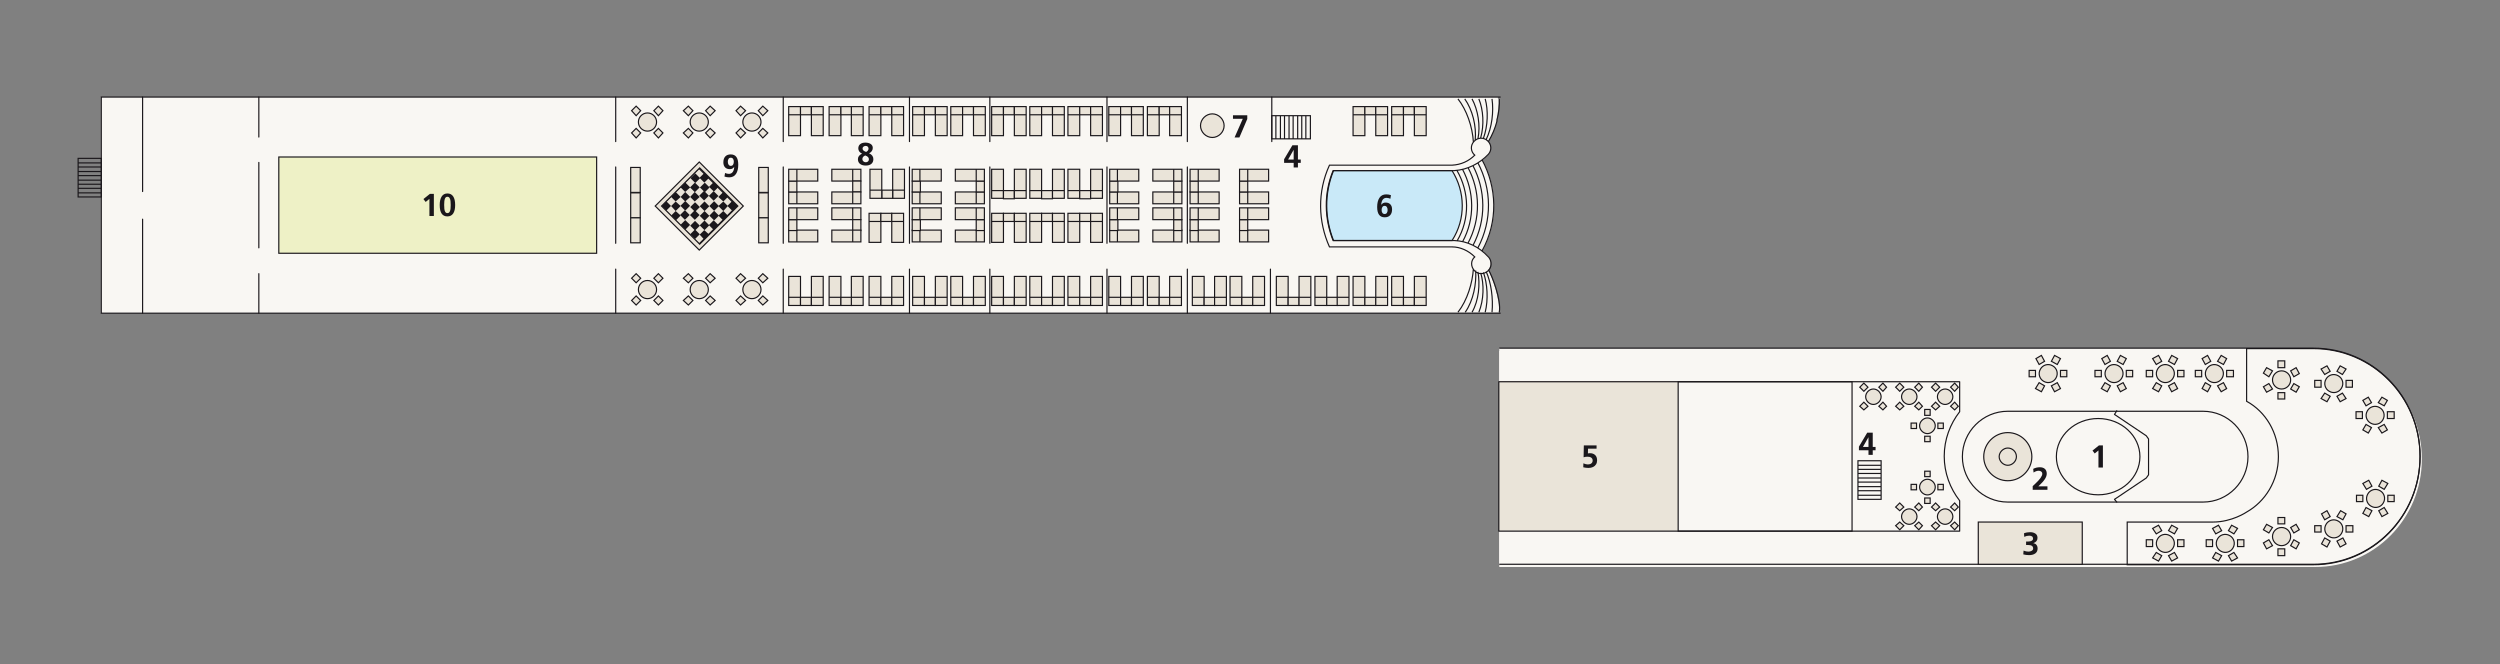
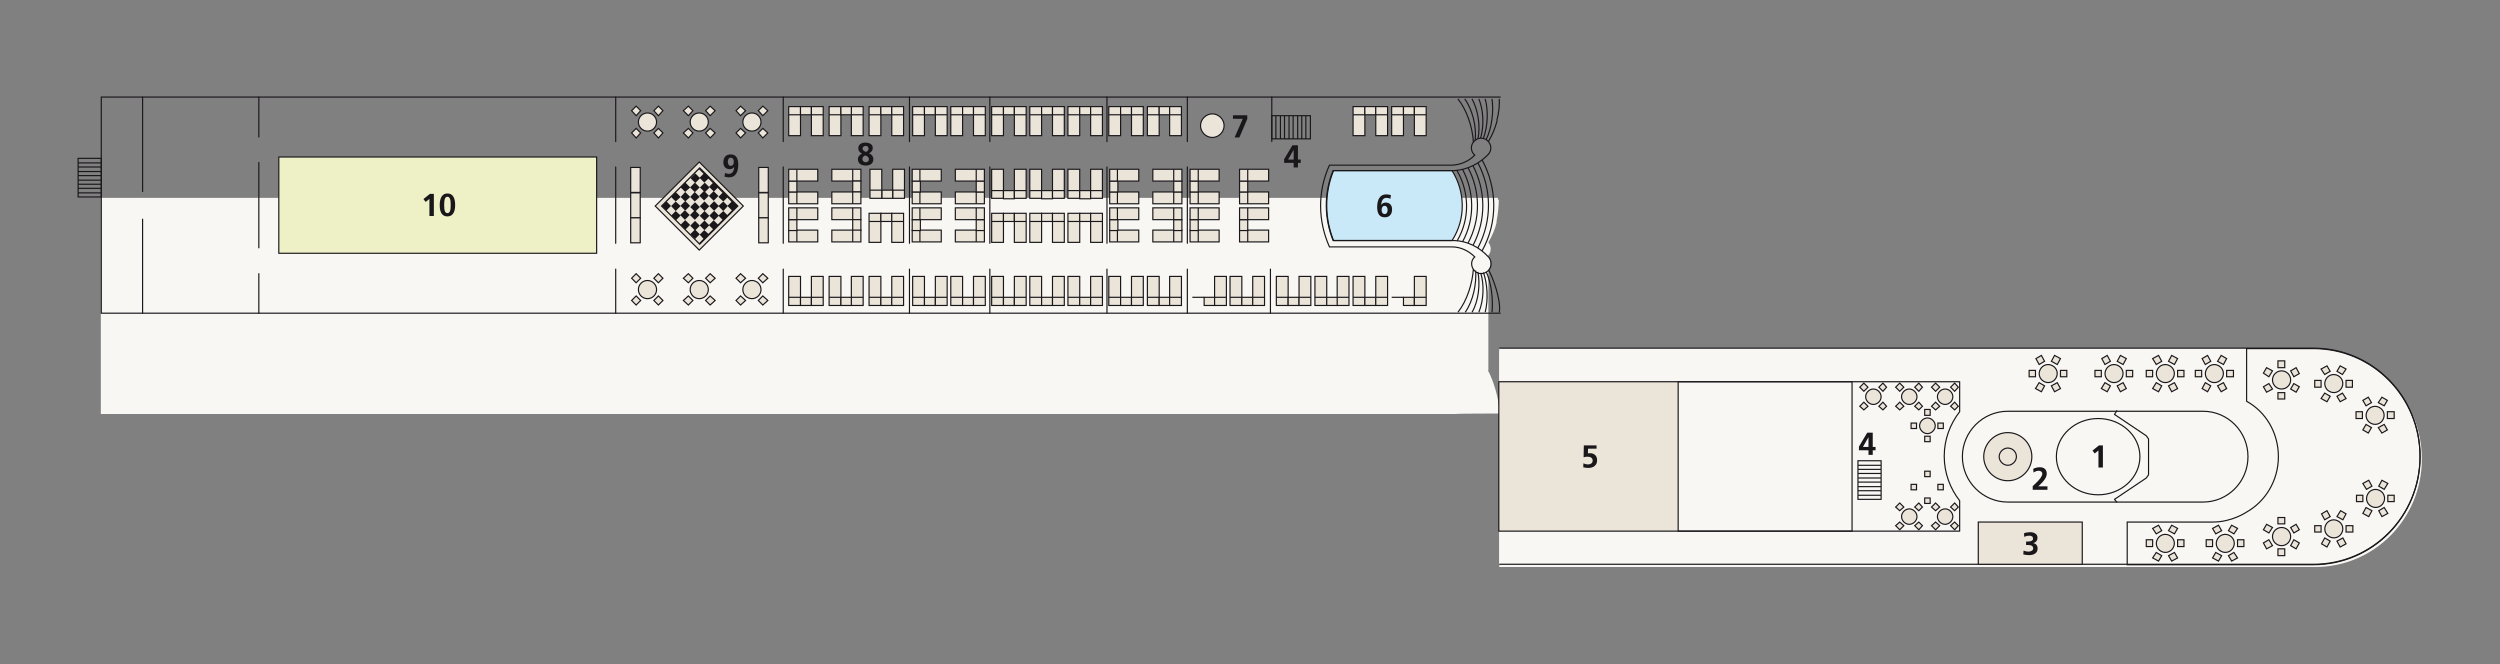
<svg xmlns="http://www.w3.org/2000/svg" viewBox="0 0 640 170">
  <rect x="0" y="0" width="640" height="170" fill="#808080" stroke="none" />
  <defs>
    <style>
      .cls-1, .cls-2, .cls-3, .cls-4, .cls-5, .cls-6, .cls-7, .cls-8, .cls-9, .cls-10, .cls-11, .cls-12, .cls-13, .cls-14 {
        stroke: #1a171b;
      }

      .cls-1, .cls-2, .cls-4, .cls-5, .cls-6, .cls-7, .cls-8, .cls-9, .cls-10, .cls-11, .cls-12, .cls-13, .cls-14 {
        stroke-width: .3px;
      }

      .cls-1, .cls-3, .cls-4, .cls-5, .cls-11, .cls-12 {
        fill: none;
      }

      .cls-1, .cls-4, .cls-9, .cls-14 {
        stroke-miterlimit: 3;
      }

      .cls-2 {
        stroke-miterlimit: 10;
      }

      .cls-2, .cls-8, .cls-9, .cls-15, .cls-13, .cls-14, .cls-16 {
        fill: #eae4d9;
      }

      .cls-3 {
        stroke-miterlimit: 3;
        stroke-width: .3px;
      }

      .cls-4, .cls-6, .cls-7, .cls-17, .cls-18, .cls-11, .cls-12, .cls-13, .cls-14, .cls-16 {
        isolation: isolate;
      }

      .cls-4, .cls-6, .cls-7, .cls-18, .cls-11, .cls-12, .cls-13, .cls-14, .cls-16 {
        mix-blend-mode: multiply;
      }

      .cls-5, .cls-6, .cls-7, .cls-8, .cls-10, .cls-11, .cls-13 {
        stroke-miterlimit: 3.9;
      }

      .cls-6 {
        fill: #c9e9f8;
      }

      .cls-19 {
        fill: #fff;
      }

      .cls-7 {
        fill: #eef1c6;
      }

      .cls-18, .cls-10, .cls-20 {
        fill: #f9f7f3;
      }

      .cls-21 {
        fill: #1a171b;
      }

      .cls-12 {
        stroke-linecap: round;
        stroke-linejoin: round;
      }
    </style>
  </defs>
  <g class="cls-17">
    <g id="Ebene_1">
      <g>
-         <path class="cls-20" d="M381.023,69.018c.814-1.046.697-2.441-.116-3.487h0c-.465-.465-.93-.93-1.395-1.279,3.952-7.207,3.952-15.924,0-23.247.465-.465.93-.814,1.395-1.279h0c.93-1.046.93-2.441.116-3.487.93-1.627,1.744-3.371,2.092-5.114v-.349h0c.349-1.627.581-3.952.581-5.463h-.233v-.465c.116,0-357.652,0-357.652,0v55.327h346.959c0-.116,10.926-.116,10.926-.116.465-3.138-1.744-9.299-2.79-11.042h.116Z" />
+         <path class="cls-20" d="M381.023,69.018c.814-1.046.697-2.441-.116-3.487h0h0c.93-1.046.93-2.441.116-3.487.93-1.627,1.744-3.371,2.092-5.114v-.349h0c.349-1.627.581-3.952.581-5.463h-.233v-.465c.116,0-357.652,0-357.652,0v55.327h346.959c0-.116,10.926-.116,10.926-.116.465-3.138-1.744-9.299-2.79-11.042h.116Z" />
        <path class="cls-18" d="M383.812,145.151h208.873c15.11,0,27.315-12.321,27.315-27.664s-12.205-27.664-27.315-27.664h-208.873" />
-         <path class="cls-18" d="M575.482,116.906c0-6.393-5.114-11.623-11.507-11.623h-49.981c-6.393,0-11.623,5.231-11.623,11.623s5.231,11.623,11.623,11.623,0,0,0,0h49.981c6.393,0,11.507-5.231,11.507-11.623" />
        <polyline class="cls-16" points="533.289 144.454 533.289 133.644 506.672 133.644 506.672 144.454 533.289 144.454" />
        <path class="cls-18" d="M575.134,89.243h17.086c15.11,0,27.315,12.321,27.315,27.664s-12.205,27.664-27.315,27.664h-47.656v-10.926h21.968c4.882,0,8.601-2.557,8.601-2.557,4.766-2.673,8.136-8.02,8.136-14.181s-3.255-11.507-8.136-14.181v-13.483" />
        <path class="cls-19" d="M547.819,116.79c0-5.347-4.766-9.764-10.694-9.764s-10.694,4.417-10.694,9.764,4.766,9.764,10.694,9.764,10.694-4.417,10.694-9.764" />
        <path class="cls-10" d="M383.812,144.454h208.408c15.11,0,27.315-12.321,27.315-27.664s-12.205-27.664-27.315-27.664h-208.408" />
        <rect class="cls-15" x="383.812" y="97.728" width="45.796" height="38.241" />
        <polyline class="cls-11" points="384.161 80.176 25.928 80.176 25.928 24.849 384.161 24.849" />
        <path class="cls-6" d="M341.271,61.579h30.453c3.603-5.579,3.371-12.553,0-17.9h-30.453c-2.441,5.928-2.208,12.321,0,17.9Z" />
        <path class="cls-4" d="M380.442,35.775c1.511-3.138,1.976-7.207,1.511-10.461M379.744,35.426c1.162-3.138,1.279-7.207.465-10.112M379.047,35.31c.93-3.255.697-7.207-.465-9.996M378.349,35.542c.697-3.371,0-7.439-1.511-10.229M377.652,35.891c.349-3.603-.697-7.788-2.673-10.577M377.187,36.356c-.233-3.952-1.744-8.253-3.952-11.042M381.023,36.24c1.046-1.744,1.744-3.487,2.208-5.231v-.349c.465-1.627.697-3.952.581-5.347M381.953,79.944c.349-3.487-.233-7.671-1.511-10.461M380.209,79.944c.814-3.255.581-7.323-.465-10.229M378.582,79.944c1.279-3.138,1.395-7.207.465-10.112M376.838,79.944c1.744-3.022,2.092-7.207,1.511-10.345M375.095,79.944c2.092-3.022,2.906-7.323,2.673-10.694M373.235,79.944c2.441-3.138,3.72-7.555,3.952-11.159M381.023,69.018c.93,1.511,3.371,7.788,2.79,10.926M381.023,65.763c-2.325-2.557-5.463-4.068-8.718-4.184h-30.918c-2.208-5.579-2.441-11.856,0-17.9h30.918c3.487-.233,6.509-1.86,8.718-4.184h0c.93-1.046.814-2.557-.233-3.487-1.046-.93-2.557-.814-3.487.233s-.814,2.557.233,3.487c-1.511,1.511-3.487,2.441-5.812,2.557h-31.383c-3.138,6.858-2.906,14.413,0,20.922h31.383c2.092,0,4.184.93,5.812,2.557-1.046.93-1.046,2.441-.116,3.487s2.441,1.046,3.487.116,1.046-2.441.233-3.487h0l-.116-.116ZM377.071,62.857c3.487-6.625,3.255-14.181,0-20.457M378.349,63.439c3.72-7.09,3.487-15.11,0-21.736M379.396,64.252c4.184-7.555,3.836-16.273,0-23.363M373.003,61.695c3.371-5.696,3.138-12.553,0-18.016M374.397,61.928c3.255-5.928,3.022-12.902,0-18.597M375.792,62.276c3.371-6.277,3.138-13.483,0-19.411" />
        <rect class="cls-7" x="71.375" y="40.192" width="81.364" height="24.642" />
        <path class="cls-12" d="M303.96,42.749v19.527M303.96,80.176v-11.275M325.231,80.176v-11.275M303.96,36.24v-11.391M232.825,42.749v19.527M232.825,80.176v-11.275M232.825,36.24v-11.391M200.511,42.749v19.527M200.511,80.176v-11.275M200.511,36.24v-11.391M157.621,42.749v19.527M157.621,80.176v-11.275M157.621,36.24v-11.391M283.386,80.176v-11.275M283.386,36.24v-11.391M253.398,80.176v-11.275M253.398,36.24v-11.391M283.386,42.749v19.527M253.398,42.749v19.527M325.579,36.24v-11.391" />
        <path class="cls-1" d="M325.579,29.614h9.88v5.928h-9.88v-5.928ZM326.625,35.542v-5.928M327.788,35.542v-5.928M328.834,35.542v-5.928M329.996,35.542v-5.928M331.042,35.542v-5.928M332.205,35.542v-5.928M333.251,35.542v-5.928M334.297,35.542v-5.928" />
        <g>
          <line class="cls-12" x1="66.261" y1="41.587" x2="66.261" y2="63.439" />
          <line class="cls-12" x1="66.261" y1="80.176" x2="66.261" y2="70.064" />
          <line class="cls-12" x1="66.261" y1="35.078" x2="66.261" y2="24.849" />
        </g>
        <line class="cls-12" x1="36.505" y1="80.176" x2="36.505" y2="56.116" />
        <line class="cls-12" x1="36.505" y1="49.026" x2="36.505" y2="24.849" />
        <g>
          <path class="cls-8" d="M168.082,31.242c0-1.279-1.046-2.325-2.325-2.325s-2.325,1.046-2.325,2.325,1.046,2.325,2.325,2.325,2.325-1.046,2.325-2.325h0Z" />
          <polygon class="cls-8" points="168.547 35.31 169.709 34.031 168.547 32.869 167.385 34.031 168.547 35.31 168.547 35.31" />
          <polygon class="cls-8" points="169.709 28.336 168.547 27.174 167.385 28.336 168.547 29.614 169.709 28.336 169.709 28.336" />
          <polygon class="cls-8" points="162.852 27.174 161.689 28.336 162.852 29.614 164.014 28.336 162.852 27.174 162.852 27.174" />
          <polygon class="cls-8" points="161.689 34.031 162.852 35.31 164.014 34.031 162.852 32.869 161.689 34.031 161.689 34.031" />
        </g>
        <g>
          <path class="cls-8" d="M181.333,31.242c0-1.279-1.046-2.325-2.325-2.325s-2.325,1.046-2.325,2.325,1.046,2.325,2.325,2.325,2.325-1.046,2.325-2.325h0Z" />
          <polygon class="cls-8" points="181.798 35.31 183.076 34.031 181.798 32.869 180.635 34.031 181.798 35.31 181.798 35.31" />
          <polygon class="cls-8" points="183.076 28.336 181.798 27.174 180.635 28.336 181.798 29.614 183.076 28.336 183.076 28.336" />
          <polygon class="cls-8" points="176.219 27.174 174.94 28.336 176.219 29.614 177.381 28.336 176.219 27.174 176.219 27.174" />
          <polygon class="cls-8" points="174.94 34.031 176.219 35.31 177.381 34.031 176.219 32.869 174.94 34.031 174.94 34.031" />
        </g>
        <g>
          <path class="cls-8" d="M194.816,31.242c0-1.279-1.046-2.325-2.325-2.325s-2.325,1.046-2.325,2.325,1.046,2.325,2.325,2.325,2.325-1.046,2.325-2.325h0Z" />
          <polygon class="cls-8" points="195.281 35.31 196.56 34.031 195.281 32.869 194.119 34.031 195.281 35.31 195.281 35.31" />
          <polygon class="cls-8" points="196.56 28.336 195.281 27.174 194.119 28.336 195.281 29.614 196.56 28.336 196.56 28.336" />
          <polygon class="cls-8" points="189.585 27.174 188.423 28.336 189.585 29.614 190.864 28.336 189.585 27.174 189.585 27.174" />
          <polygon class="cls-8" points="188.423 34.031 189.585 35.31 190.864 34.031 189.585 32.869 188.423 34.031 188.423 34.031" />
        </g>
        <g>
          <path class="cls-8" d="M168.082,74.132c0-1.279-1.046-2.325-2.325-2.325s-2.325,1.046-2.325,2.325,1.046,2.325,2.325,2.325,2.325-1.046,2.325-2.325h0Z" />
          <polygon class="cls-8" points="168.547 78.084 169.709 76.922 168.547 75.759 167.385 76.922 168.547 78.084 168.547 78.084" />
          <polygon class="cls-8" points="169.709 71.226 168.547 70.064 167.385 71.226 168.547 72.389 169.709 71.226 169.709 71.226" />
          <polygon class="cls-8" points="162.852 70.064 161.689 71.226 162.852 72.389 164.014 71.226 162.852 70.064 162.852 70.064" />
          <polygon class="cls-8" points="161.689 76.922 162.852 78.084 164.014 76.922 162.852 75.759 161.689 76.922 161.689 76.922" />
        </g>
        <g>
          <path class="cls-8" d="M181.333,74.132c0-1.279-1.046-2.325-2.325-2.325s-2.325,1.046-2.325,2.325,1.046,2.325,2.325,2.325,2.325-1.046,2.325-2.325h0Z" />
          <polygon class="cls-8" points="181.798 78.084 183.076 76.922 181.798 75.759 180.635 76.922 181.798 78.084 181.798 78.084" />
          <polygon class="cls-8" points="183.076 71.226 181.798 70.064 180.635 71.226 181.798 72.389 183.076 71.226 183.076 71.226" />
          <polygon class="cls-8" points="176.219 70.064 174.94 71.226 176.219 72.389 177.381 71.226 176.219 70.064 176.219 70.064" />
          <polygon class="cls-8" points="174.94 76.922 176.219 78.084 177.381 76.922 176.219 75.759 174.94 76.922 174.94 76.922" />
        </g>
        <g>
          <path class="cls-8" d="M194.816,74.132c0-1.279-1.046-2.325-2.325-2.325s-2.325,1.046-2.325,2.325,1.046,2.325,2.325,2.325,2.325-1.046,2.325-2.325h0Z" />
          <polygon class="cls-8" points="195.281 78.084 196.56 76.922 195.281 75.759 194.119 76.922 195.281 78.084 195.281 78.084" />
          <polygon class="cls-8" points="196.56 71.226 195.281 70.064 194.119 71.226 195.281 72.389 196.56 71.226 196.56 71.226" />
          <polygon class="cls-8" points="189.585 70.064 188.423 71.226 189.585 72.389 190.864 71.226 189.585 70.064 189.585 70.064" />
          <polygon class="cls-8" points="188.423 76.922 189.585 78.084 190.864 76.922 189.585 75.759 188.423 76.922 188.423 76.922" />
        </g>
        <g>
          <g>
            <rect class="cls-8" x="201.906" y="49.142" width="7.439" height="3.022" />
            <line class="cls-5" x1="203.999" y1="52.164" x2="203.999" y2="49.142" />
          </g>
          <rect class="cls-8" x="201.906" y="46.352" width="2.092" height="2.79" />
          <g>
            <rect class="cls-8" x="201.906" y="43.33" width="7.439" height="3.022" />
            <line class="cls-5" x1="203.999" y1="46.352" x2="203.999" y2="43.33" />
          </g>
        </g>
        <g>
          <g>
            <rect class="cls-8" x="201.906" y="58.906" width="7.439" height="3.022" />
            <line class="cls-5" x1="203.999" y1="61.928" x2="203.999" y2="58.906" />
          </g>
          <rect class="cls-8" x="201.906" y="56.232" width="2.092" height="2.79" />
          <g>
            <rect class="cls-8" x="201.906" y="53.21" width="7.439" height="3.022" />
            <line class="cls-5" x1="203.999" y1="56.232" x2="203.999" y2="53.21" />
          </g>
        </g>
        <g>
          <g>
            <rect class="cls-8" x="233.522" y="49.142" width="7.439" height="3.022" />
            <line class="cls-5" x1="235.498" y1="52.164" x2="235.498" y2="49.142" />
          </g>
          <rect class="cls-8" x="233.522" y="46.352" width="2.092" height="2.79" />
          <g>
            <rect class="cls-8" x="233.522" y="43.33" width="7.439" height="3.022" />
            <line class="cls-5" x1="235.498" y1="46.352" x2="235.498" y2="43.33" />
          </g>
        </g>
        <g>
          <g>
            <rect class="cls-8" x="233.522" y="58.906" width="7.439" height="3.022" />
            <line class="cls-5" x1="235.498" y1="61.928" x2="235.498" y2="58.906" />
          </g>
          <rect class="cls-8" x="233.522" y="56.232" width="2.092" height="2.79" />
          <g>
            <rect class="cls-8" x="233.522" y="53.21" width="7.439" height="3.022" />
            <line class="cls-5" x1="235.498" y1="56.232" x2="235.498" y2="53.21" />
          </g>
        </g>
        <g>
          <g>
            <rect class="cls-8" x="284.084" y="49.142" width="7.439" height="3.022" />
            <line class="cls-5" x1="286.06" y1="52.164" x2="286.06" y2="49.142" />
          </g>
          <rect class="cls-8" x="284.084" y="46.352" width="2.092" height="2.79" />
          <g>
            <rect class="cls-8" x="284.084" y="43.33" width="7.439" height="3.022" />
            <line class="cls-5" x1="286.06" y1="46.352" x2="286.06" y2="43.33" />
          </g>
        </g>
        <g>
          <g>
            <rect class="cls-8" x="284.084" y="58.906" width="7.439" height="3.022" />
            <line class="cls-5" x1="286.06" y1="61.928" x2="286.06" y2="58.906" />
          </g>
          <rect class="cls-8" x="284.084" y="56.232" width="2.092" height="2.79" />
          <g>
            <rect class="cls-8" x="284.084" y="53.21" width="7.439" height="3.022" />
            <line class="cls-5" x1="286.06" y1="56.232" x2="286.06" y2="53.21" />
          </g>
        </g>
        <g>
          <g>
            <rect class="cls-8" x="304.657" y="49.142" width="7.439" height="3.022" />
            <line class="cls-5" x1="306.749" y1="52.164" x2="306.749" y2="49.142" />
          </g>
          <rect class="cls-8" x="304.657" y="46.352" width="2.092" height="2.79" />
          <g>
            <rect class="cls-8" x="304.657" y="43.33" width="7.439" height="3.022" />
            <line class="cls-5" x1="306.749" y1="46.352" x2="306.749" y2="43.33" />
          </g>
        </g>
        <g>
          <g>
            <rect class="cls-8" x="304.657" y="58.906" width="7.439" height="3.022" />
            <line class="cls-5" x1="306.749" y1="61.928" x2="306.749" y2="58.906" />
          </g>
          <rect class="cls-8" x="304.657" y="56.232" width="2.092" height="2.79" />
          <g>
            <rect class="cls-8" x="304.657" y="53.21" width="7.439" height="3.022" />
            <line class="cls-5" x1="306.749" y1="56.232" x2="306.749" y2="53.21" />
          </g>
        </g>
        <g>
          <g>
            <rect class="cls-8" x="295.126" y="49.142" width="7.439" height="3.022" />
            <line class="cls-5" x1="300.473" y1="52.164" x2="300.473" y2="49.142" />
          </g>
          <rect class="cls-8" x="300.473" y="46.352" width="2.092" height="2.79" />
          <g>
            <rect class="cls-8" x="295.126" y="43.33" width="7.439" height="3.022" />
            <line class="cls-5" x1="300.473" y1="46.352" x2="300.473" y2="43.33" />
          </g>
        </g>
        <g>
          <g>
            <rect class="cls-8" x="295.126" y="58.906" width="7.439" height="3.022" />
            <line class="cls-5" x1="300.473" y1="61.928" x2="300.473" y2="58.906" />
          </g>
          <rect class="cls-8" x="300.473" y="56.232" width="2.092" height="2.79" />
          <g>
            <rect class="cls-8" x="295.126" y="53.21" width="7.439" height="3.022" />
            <line class="cls-5" x1="300.473" y1="56.232" x2="300.473" y2="53.21" />
          </g>
        </g>
        <g>
          <g>
            <rect class="cls-8" x="317.327" y="49.142" width="7.439" height="3.022" />
            <line class="cls-5" x1="319.419" y1="52.164" x2="319.419" y2="49.142" />
          </g>
          <rect class="cls-8" x="317.327" y="46.352" width="2.092" height="2.79" />
          <g>
            <rect class="cls-8" x="317.327" y="43.33" width="7.439" height="3.022" />
            <line class="cls-5" x1="319.419" y1="46.352" x2="319.419" y2="43.33" />
          </g>
        </g>
        <g>
          <g>
            <rect class="cls-8" x="317.327" y="58.906" width="7.439" height="3.022" />
            <line class="cls-5" x1="319.419" y1="61.928" x2="319.419" y2="58.906" />
          </g>
          <rect class="cls-8" x="317.327" y="56.232" width="2.092" height="2.79" />
          <g>
            <rect class="cls-8" x="317.327" y="53.21" width="7.439" height="3.022" />
            <line class="cls-5" x1="319.419" y1="56.232" x2="319.419" y2="53.21" />
          </g>
        </g>
        <g>
          <g>
            <rect class="cls-8" x="244.564" y="49.142" width="7.439" height="3.022" />
            <line class="cls-5" x1="249.911" y1="52.164" x2="249.911" y2="49.142" />
          </g>
          <rect class="cls-8" x="249.911" y="46.352" width="2.092" height="2.79" />
          <g>
            <rect class="cls-8" x="244.564" y="43.33" width="7.439" height="3.022" />
            <line class="cls-5" x1="249.911" y1="46.352" x2="249.911" y2="43.33" />
          </g>
        </g>
        <g>
          <g>
            <rect class="cls-8" x="244.564" y="58.906" width="7.439" height="3.022" />
            <line class="cls-5" x1="249.911" y1="61.928" x2="249.911" y2="58.906" />
          </g>
          <rect class="cls-8" x="249.911" y="56.232" width="2.092" height="2.79" />
          <g>
            <rect class="cls-8" x="244.564" y="53.21" width="7.439" height="3.022" />
            <line class="cls-5" x1="249.911" y1="56.232" x2="249.911" y2="53.21" />
          </g>
        </g>
        <g>
          <g>
            <rect class="cls-8" x="212.948" y="53.21" width="7.439" height="3.022" />
            <line class="cls-5" x1="218.295" y1="53.21" x2="218.295" y2="56.232" />
          </g>
          <rect class="cls-8" x="218.295" y="56.232" width="2.092" height="2.79" />
          <g>
            <rect class="cls-8" x="212.948" y="58.906" width="7.439" height="3.022" />
            <line class="cls-5" x1="218.295" y1="58.906" x2="218.295" y2="61.928" />
          </g>
        </g>
        <g>
          <g>
            <rect class="cls-8" x="212.948" y="43.33" width="7.439" height="3.022" />
            <line class="cls-5" x1="218.295" y1="43.33" x2="218.295" y2="46.352" />
          </g>
          <rect class="cls-8" x="218.295" y="46.352" width="2.092" height="2.79" />
          <g>
            <rect class="cls-8" x="212.948" y="49.142" width="7.439" height="3.022" />
            <line class="cls-5" x1="218.295" y1="49.142" x2="218.295" y2="52.164" />
          </g>
        </g>
        <g>
          <g>
            <rect class="cls-8" x="201.906" y="27.29" width="3.022" height="7.439" />
            <line class="cls-5" x1="201.906" y1="29.382" x2="204.928" y2="29.382" />
          </g>
          <rect class="cls-8" x="204.928" y="27.29" width="2.79" height="2.092" />
          <g>
            <rect class="cls-8" x="207.718" y="27.29" width="3.022" height="7.439" />
            <line class="cls-5" x1="207.718" y1="29.382" x2="210.74" y2="29.382" />
          </g>
        </g>
        <g>
          <g>
            <rect class="cls-8" x="212.251" y="27.29" width="3.022" height="7.439" />
            <line class="cls-5" x1="212.251" y1="29.382" x2="215.273" y2="29.382" />
          </g>
          <rect class="cls-8" x="215.273" y="27.29" width="2.79" height="2.092" />
          <g>
            <rect class="cls-8" x="217.946" y="27.29" width="3.022" height="7.439" />
            <line class="cls-5" x1="217.946" y1="29.382" x2="220.969" y2="29.382" />
          </g>
        </g>
        <g>
          <g>
            <rect class="cls-8" x="222.48" y="27.29" width="3.022" height="7.439" />
            <line class="cls-5" x1="222.48" y1="29.382" x2="225.502" y2="29.382" />
          </g>
          <rect class="cls-8" x="225.502" y="27.29" width="2.79" height="2.092" />
          <g>
            <rect class="cls-8" x="228.291" y="27.29" width="3.022" height="7.439" />
            <line class="cls-5" x1="228.291" y1="29.382" x2="231.314" y2="29.382" />
          </g>
        </g>
        <g>
          <g>
            <rect class="cls-8" x="233.638" y="27.29" width="3.022" height="7.439" />
            <line class="cls-5" x1="233.638" y1="29.382" x2="236.66" y2="29.382" />
          </g>
          <rect class="cls-8" x="236.66" y="27.29" width="2.79" height="2.092" />
          <g>
            <rect class="cls-8" x="239.45" y="27.29" width="3.022" height="7.439" />
            <line class="cls-5" x1="239.45" y1="29.382" x2="242.472" y2="29.382" />
          </g>
        </g>
        <g>
          <g>
            <rect class="cls-8" x="243.402" y="27.29" width="3.022" height="7.439" />
            <line class="cls-5" x1="243.402" y1="29.382" x2="246.424" y2="29.382" />
          </g>
          <rect class="cls-8" x="246.424" y="27.29" width="2.79" height="2.092" />
          <g>
            <rect class="cls-8" x="249.214" y="27.29" width="3.022" height="7.439" />
            <line class="cls-5" x1="249.214" y1="29.382" x2="252.236" y2="29.382" />
          </g>
        </g>
        <g>
          <g>
            <rect class="cls-8" x="233.638" y="70.761" width="3.022" height="7.439" />
            <line class="cls-5" x1="233.638" y1="76.108" x2="236.66" y2="76.108" />
          </g>
          <rect class="cls-8" x="236.66" y="76.108" width="2.79" height="2.092" />
          <g>
            <rect class="cls-8" x="239.45" y="70.761" width="3.022" height="7.439" />
            <line class="cls-5" x1="239.45" y1="76.108" x2="242.472" y2="76.108" />
          </g>
        </g>
        <g>
          <g>
            <rect class="cls-8" x="243.402" y="70.761" width="3.022" height="7.439" />
            <line class="cls-5" x1="243.402" y1="76.108" x2="246.424" y2="76.108" />
          </g>
          <rect class="cls-8" x="246.424" y="76.108" width="2.79" height="2.092" />
          <g>
            <rect class="cls-8" x="249.214" y="70.761" width="3.022" height="7.439" />
            <line class="cls-5" x1="249.214" y1="76.108" x2="252.236" y2="76.108" />
          </g>
        </g>
        <g>
          <g>
            <rect class="cls-8" x="253.863" y="27.29" width="3.022" height="7.439" />
            <line class="cls-5" x1="253.863" y1="29.382" x2="256.885" y2="29.382" />
          </g>
          <rect class="cls-8" x="256.885" y="27.29" width="2.79" height="2.092" />
          <g>
            <rect class="cls-8" x="259.675" y="27.29" width="3.022" height="7.439" />
            <line class="cls-5" x1="259.675" y1="29.382" x2="262.697" y2="29.382" />
          </g>
        </g>
        <g>
          <g>
            <rect class="cls-8" x="263.627" y="27.29" width="3.022" height="7.439" />
            <line class="cls-5" x1="263.627" y1="29.382" x2="266.649" y2="29.382" />
          </g>
          <rect class="cls-8" x="266.649" y="27.29" width="2.79" height="2.092" />
          <g>
            <rect class="cls-8" x="269.438" y="27.29" width="3.022" height="7.439" />
            <line class="cls-5" x1="269.438" y1="29.382" x2="272.46" y2="29.382" />
          </g>
        </g>
        <g>
          <g>
            <rect class="cls-8" x="273.39" y="27.29" width="3.022" height="7.439" />
            <line class="cls-5" x1="273.39" y1="29.382" x2="276.412" y2="29.382" />
          </g>
          <rect class="cls-8" x="276.412" y="27.29" width="2.79" height="2.092" />
          <g>
            <rect class="cls-8" x="279.202" y="27.29" width="3.022" height="7.439" />
            <line class="cls-5" x1="279.202" y1="29.382" x2="282.224" y2="29.382" />
          </g>
        </g>
        <g>
          <g>
            <rect class="cls-8" x="253.863" y="54.605" width="3.022" height="7.439" />
            <line class="cls-5" x1="253.863" y1="56.697" x2="256.885" y2="56.697" />
          </g>
          <rect class="cls-8" x="256.885" y="54.605" width="2.79" height="2.092" />
          <g>
            <rect class="cls-8" x="259.675" y="54.605" width="3.022" height="7.439" />
            <line class="cls-5" x1="259.675" y1="56.697" x2="262.697" y2="56.697" />
          </g>
        </g>
        <g>
          <g>
            <rect class="cls-8" x="263.627" y="54.605" width="3.022" height="7.439" />
            <line class="cls-5" x1="263.627" y1="56.697" x2="266.649" y2="56.697" />
          </g>
          <rect class="cls-8" x="266.649" y="54.605" width="2.79" height="2.092" />
          <g>
            <rect class="cls-8" x="269.438" y="54.605" width="3.022" height="7.439" />
            <line class="cls-5" x1="269.438" y1="56.697" x2="272.46" y2="56.697" />
          </g>
        </g>
        <g>
          <g>
            <rect class="cls-8" x="273.39" y="54.605" width="3.022" height="7.439" />
            <line class="cls-5" x1="273.39" y1="56.697" x2="276.412" y2="56.697" />
          </g>
          <rect class="cls-8" x="276.412" y="54.605" width="2.79" height="2.092" />
          <g>
            <rect class="cls-8" x="279.202" y="54.605" width="3.022" height="7.439" />
            <line class="cls-5" x1="279.202" y1="56.697" x2="282.224" y2="56.697" />
          </g>
        </g>
        <g>
          <g>
            <rect class="cls-8" x="253.863" y="43.33" width="3.022" height="7.439" />
            <line class="cls-5" x1="253.863" y1="48.793" x2="256.885" y2="48.793" />
          </g>
          <rect class="cls-8" x="256.885" y="48.793" width="2.79" height="2.092" />
          <g>
            <rect class="cls-8" x="259.675" y="43.33" width="3.022" height="7.439" />
            <line class="cls-5" x1="259.675" y1="48.793" x2="262.697" y2="48.793" />
          </g>
        </g>
        <g>
          <g>
            <rect class="cls-8" x="263.627" y="43.33" width="3.022" height="7.439" />
            <line class="cls-5" x1="263.627" y1="48.793" x2="266.649" y2="48.793" />
          </g>
          <rect class="cls-8" x="266.649" y="48.793" width="2.79" height="2.092" />
          <g>
            <rect class="cls-8" x="269.438" y="43.33" width="3.022" height="7.439" />
            <line class="cls-5" x1="269.438" y1="48.793" x2="272.46" y2="48.793" />
          </g>
        </g>
        <g>
          <g>
            <rect class="cls-8" x="273.39" y="43.33" width="3.022" height="7.439" />
            <line class="cls-5" x1="273.39" y1="48.793" x2="276.412" y2="48.793" />
          </g>
          <rect class="cls-8" x="276.412" y="48.793" width="2.79" height="2.092" />
          <g>
            <rect class="cls-8" x="279.202" y="43.33" width="3.022" height="7.439" />
            <line class="cls-5" x1="279.202" y1="48.793" x2="282.224" y2="48.793" />
          </g>
        </g>
        <g>
          <g>
            <rect class="cls-8" x="253.863" y="70.761" width="3.022" height="7.439" />
            <line class="cls-5" x1="253.863" y1="76.108" x2="256.885" y2="76.108" />
          </g>
          <rect class="cls-8" x="256.885" y="76.108" width="2.79" height="2.092" />
          <g>
            <rect class="cls-8" x="259.675" y="70.761" width="3.022" height="7.439" />
            <line class="cls-5" x1="259.675" y1="76.108" x2="262.697" y2="76.108" />
          </g>
        </g>
        <g>
          <g>
            <rect class="cls-8" x="263.627" y="70.761" width="3.022" height="7.439" />
            <line class="cls-5" x1="263.627" y1="76.108" x2="266.649" y2="76.108" />
          </g>
          <rect class="cls-8" x="266.649" y="76.108" width="2.79" height="2.092" />
          <g>
            <rect class="cls-8" x="269.438" y="70.761" width="3.022" height="7.439" />
            <line class="cls-5" x1="269.438" y1="76.108" x2="272.46" y2="76.108" />
          </g>
        </g>
        <g>
          <g>
            <rect class="cls-8" x="273.39" y="70.761" width="3.022" height="7.439" />
            <line class="cls-5" x1="273.39" y1="76.108" x2="276.412" y2="76.108" />
          </g>
          <rect class="cls-8" x="276.412" y="76.108" width="2.79" height="2.092" />
          <g>
            <rect class="cls-8" x="279.202" y="70.761" width="3.022" height="7.439" />
            <line class="cls-5" x1="279.202" y1="76.108" x2="282.224" y2="76.108" />
          </g>
        </g>
        <g>
          <g>
            <rect class="cls-8" x="283.851" y="70.761" width="3.022" height="7.439" />
            <line class="cls-5" x1="283.851" y1="76.108" x2="286.873" y2="76.108" />
          </g>
          <rect class="cls-8" x="286.873" y="76.108" width="2.79" height="2.092" />
          <g>
            <rect class="cls-8" x="289.663" y="70.761" width="3.022" height="7.439" />
            <line class="cls-5" x1="289.663" y1="76.108" x2="292.685" y2="76.108" />
          </g>
        </g>
        <g>
          <g>
            <rect class="cls-8" x="293.731" y="70.761" width="3.022" height="7.439" />
            <line class="cls-5" x1="293.731" y1="76.108" x2="296.753" y2="76.108" />
          </g>
          <rect class="cls-8" x="296.753" y="76.108" width="2.79" height="2.092" />
          <g>
            <rect class="cls-8" x="299.427" y="70.761" width="3.022" height="7.439" />
            <line class="cls-5" x1="299.427" y1="76.108" x2="302.449" y2="76.108" />
          </g>
        </g>
        <g>
          <g>
-             <rect class="cls-8" x="305.238" y="70.761" width="3.022" height="7.439" />
            <line class="cls-5" x1="305.238" y1="76.108" x2="308.26" y2="76.108" />
          </g>
          <rect class="cls-8" x="308.26" y="76.108" width="2.79" height="2.092" />
          <g>
            <rect class="cls-8" x="310.934" y="70.761" width="3.022" height="7.439" />
            <line class="cls-5" x1="310.934" y1="76.108" x2="313.956" y2="76.108" />
          </g>
        </g>
        <g>
          <g>
            <rect class="cls-8" x="314.886" y="70.761" width="3.022" height="7.439" />
            <line class="cls-5" x1="314.886" y1="76.108" x2="317.908" y2="76.108" />
          </g>
          <rect class="cls-8" x="317.908" y="76.108" width="2.79" height="2.092" />
          <g>
            <rect class="cls-8" x="320.697" y="70.761" width="3.022" height="7.439" />
            <line class="cls-5" x1="320.697" y1="76.108" x2="323.719" y2="76.108" />
          </g>
        </g>
        <g>
          <g>
            <rect class="cls-8" x="326.742" y="70.761" width="3.022" height="7.439" />
            <line class="cls-5" x1="326.742" y1="76.108" x2="329.764" y2="76.108" />
          </g>
          <rect class="cls-8" x="329.764" y="76.108" width="2.79" height="2.092" />
          <g>
            <rect class="cls-8" x="332.553" y="70.761" width="3.022" height="7.439" />
            <line class="cls-5" x1="332.553" y1="76.108" x2="335.575" y2="76.108" />
          </g>
        </g>
        <g>
          <g>
            <rect class="cls-8" x="336.622" y="70.761" width="3.022" height="7.439" />
            <line class="cls-5" x1="336.622" y1="76.108" x2="339.644" y2="76.108" />
          </g>
          <rect class="cls-8" x="339.644" y="76.108" width="2.79" height="2.092" />
          <g>
            <rect class="cls-8" x="342.317" y="70.761" width="3.022" height="7.439" />
            <line class="cls-5" x1="342.317" y1="76.108" x2="345.339" y2="76.108" />
          </g>
        </g>
        <g>
          <g>
            <rect class="cls-8" x="346.385" y="70.761" width="3.022" height="7.439" />
            <line class="cls-5" x1="346.385" y1="76.108" x2="349.407" y2="76.108" />
          </g>
          <rect class="cls-8" x="349.407" y="76.108" width="2.79" height="2.092" />
          <g>
            <rect class="cls-8" x="352.197" y="70.761" width="3.022" height="7.439" />
            <line class="cls-5" x1="352.197" y1="76.108" x2="355.219" y2="76.108" />
          </g>
        </g>
        <g>
          <g>
-             <rect class="cls-8" x="356.265" y="70.761" width="3.022" height="7.439" />
            <line class="cls-5" x1="356.265" y1="76.108" x2="359.287" y2="76.108" />
          </g>
          <rect class="cls-8" x="359.287" y="76.108" width="2.79" height="2.092" />
          <g>
            <rect class="cls-8" x="362.077" y="70.761" width="3.022" height="7.439" />
            <line class="cls-5" x1="362.077" y1="76.108" x2="365.099" y2="76.108" />
          </g>
        </g>
        <g>
          <g>
            <rect class="cls-8" x="346.385" y="27.29" width="3.022" height="7.439" />
            <line class="cls-5" x1="346.385" y1="29.382" x2="349.407" y2="29.382" />
          </g>
          <rect class="cls-8" x="349.407" y="27.29" width="2.79" height="2.092" />
          <g>
            <rect class="cls-8" x="352.197" y="27.29" width="3.022" height="7.439" />
            <line class="cls-5" x1="352.197" y1="29.382" x2="355.219" y2="29.382" />
          </g>
        </g>
        <g>
          <g>
            <rect class="cls-8" x="356.265" y="27.29" width="3.022" height="7.439" />
            <line class="cls-5" x1="356.265" y1="29.382" x2="359.287" y2="29.382" />
          </g>
          <rect class="cls-8" x="359.287" y="27.29" width="2.79" height="2.092" />
          <g>
            <rect class="cls-8" x="362.077" y="27.29" width="3.022" height="7.439" />
            <line class="cls-5" x1="362.077" y1="29.382" x2="365.099" y2="29.382" />
          </g>
        </g>
        <g>
          <g>
            <rect class="cls-8" x="283.851" y="27.29" width="3.022" height="7.439" />
            <line class="cls-5" x1="283.851" y1="29.382" x2="286.873" y2="29.382" />
          </g>
          <rect class="cls-8" x="286.873" y="27.29" width="2.79" height="2.092" />
          <g>
            <rect class="cls-8" x="289.663" y="27.29" width="3.022" height="7.439" />
            <line class="cls-5" x1="289.663" y1="29.382" x2="292.685" y2="29.382" />
          </g>
        </g>
        <g>
          <g>
            <rect class="cls-8" x="293.731" y="27.29" width="3.022" height="7.439" />
            <line class="cls-5" x1="293.731" y1="29.382" x2="296.753" y2="29.382" />
          </g>
          <rect class="cls-8" x="296.753" y="27.29" width="2.79" height="2.092" />
          <g>
            <rect class="cls-8" x="299.427" y="27.29" width="3.022" height="7.439" />
            <line class="cls-5" x1="299.427" y1="29.382" x2="302.449" y2="29.382" />
          </g>
        </g>
        <g>
          <g>
            <rect class="cls-8" x="201.906" y="70.761" width="3.022" height="7.439" />
            <line class="cls-5" x1="201.906" y1="76.108" x2="204.928" y2="76.108" />
          </g>
          <rect class="cls-8" x="204.928" y="76.108" width="2.79" height="2.092" />
          <g>
            <rect class="cls-8" x="207.718" y="70.761" width="3.022" height="7.439" />
            <line class="cls-5" x1="207.718" y1="76.108" x2="210.74" y2="76.108" />
          </g>
        </g>
        <g>
          <g>
            <rect class="cls-8" x="212.251" y="70.761" width="3.022" height="7.439" />
            <line class="cls-5" x1="212.251" y1="76.108" x2="215.273" y2="76.108" />
          </g>
          <rect class="cls-8" x="215.273" y="76.108" width="2.79" height="2.092" />
          <g>
            <rect class="cls-8" x="217.946" y="70.761" width="3.022" height="7.439" />
            <line class="cls-5" x1="217.946" y1="76.108" x2="220.969" y2="76.108" />
          </g>
        </g>
        <g>
          <g>
            <rect class="cls-8" x="222.48" y="70.761" width="3.022" height="7.439" />
            <line class="cls-5" x1="222.48" y1="76.108" x2="225.502" y2="76.108" />
          </g>
          <rect class="cls-8" x="225.502" y="76.108" width="2.79" height="2.092" />
          <g>
            <rect class="cls-8" x="228.291" y="70.761" width="3.022" height="7.439" />
            <line class="cls-5" x1="228.291" y1="76.108" x2="231.314" y2="76.108" />
          </g>
        </g>
        <g>
          <g>
            <rect class="cls-8" x="228.524" y="43.33" width="3.022" height="7.439" />
            <line class="cls-5" x1="231.546" y1="48.677" x2="228.524" y2="48.677" />
          </g>
          <rect class="cls-8" x="225.734" y="48.677" width="2.79" height="2.092" />
          <g>
            <rect class="cls-8" x="222.712" y="43.33" width="3.022" height="7.439" />
            <line class="cls-5" x1="225.734" y1="48.677" x2="222.712" y2="48.677" />
          </g>
        </g>
        <g>
          <g>
            <rect class="cls-8" x="222.48" y="54.605" width="3.022" height="7.439" />
            <line class="cls-5" x1="222.48" y1="56.697" x2="225.502" y2="56.697" />
          </g>
          <rect class="cls-8" x="225.502" y="54.605" width="2.79" height="2.092" />
          <g>
            <rect class="cls-8" x="228.291" y="54.605" width="3.022" height="7.439" />
            <line class="cls-5" x1="228.291" y1="56.697" x2="231.314" y2="56.697" />
          </g>
        </g>
        <g>
          <rect class="cls-8" x="161.457" y="42.865" width="2.441" height="6.393" />
          <rect class="cls-8" x="161.457" y="49.374" width="2.441" height="6.393" />
          <rect class="cls-8" x="161.457" y="55.767" width="2.441" height="6.393" />
        </g>
        <g>
          <rect class="cls-8" x="194.235" y="42.865" width="2.441" height="6.393" />
          <rect class="cls-8" x="194.235" y="49.374" width="2.441" height="6.393" />
          <rect class="cls-8" x="194.235" y="55.767" width="2.441" height="6.393" />
        </g>
        <path class="cls-1" d="M20,50.42v-9.88h5.928v9.88h-5.928ZM25.928,49.374h-5.928M25.928,48.212h-5.928M25.928,47.166h-5.928M25.928,46.12h-5.928M25.928,44.957h-5.928M25.928,43.911h-5.928M25.928,42.749h-5.928M25.928,41.703h-5.928" />
        <path class="cls-2" d="M307.33,32.172c0-1.627,1.395-3.022,3.022-3.022s3.022,1.395,3.022,3.022-1.395,3.022-3.022,3.022-3.022-1.395-3.022-3.022Z" />
        <path class="cls-10" d="M575.482,116.906c0-6.393-5.114-11.623-11.507-11.623h-49.981c-6.393,0-11.623,5.231-11.623,11.623s5.231,11.623,11.623,11.623,0,0,0,0h49.981c6.393,0,11.507-5.231,11.507-11.623h0Z" />
        <polygon class="cls-13" points="533.057 144.454 533.057 133.644 506.439 133.644 506.439 144.454 533.057 144.454 533.057 144.454" />
        <path class="cls-5" d="M575.134,89.243h17.086c15.11,0,27.315,12.321,27.315,27.664s-12.205,27.664-27.315,27.664h-47.656v-10.926h21.968c4.882,0,8.601-2.557,8.601-2.557,4.766-2.673,8.136-8.02,8.136-14.181s-3.255-11.507-8.136-14.181v-13.483h0Z" />
        <path class="cls-14" d="M516.203,116.906c0-1.279-1.046-2.208-2.208-2.208s-2.208,1.046-2.208,2.208,1.046,2.208,2.208,2.208,2.208-1.046,2.208-2.208h0ZM520.155,116.906c0-3.371-2.79-6.16-6.16-6.16s-6.16,2.79-6.16,6.16,2.79,6.16,6.16,6.16,6.16-2.79,6.16-6.16h0Z" />
        <path class="cls-1" d="M547.819,116.906c0-5.347-4.766-9.764-10.694-9.764s-10.694,4.417-10.694,9.764,4.766,9.764,10.694,9.764,10.694-4.417,10.694-9.764h0Z" />
        <polyline class="cls-12" points="541.891 105.167 541.31 106.097 549.446 111.559 550.027 112.373 550.027 121.556 549.446 122.369 541.31 127.832 541.891 128.53" />
        <polygon class="cls-11" points="464.479 135.969 429.609 135.969 429.609 97.728 474.126 97.728 474.126 135.969 464.479 135.969" />
        <g>
          <path class="cls-8" d="M586.408,97.263c0-1.279-1.046-2.325-2.325-2.325s-2.325,1.046-2.325,2.325,1.046,2.325,2.325,2.325,2.325-1.046,2.325-2.325h0Z" />
          <g>
            <polygon class="cls-8" points="584.897 92.381 583.154 92.381 583.154 94.124 584.897 94.124 584.897 92.381 584.897 92.381" />
            <polygon class="cls-8" points="583.154 102.144 584.897 102.144 584.897 100.517 583.154 100.517 583.154 102.144 583.154 102.144" />
          </g>
          <g>
            <polygon class="cls-8" points="588.617 95.635 587.803 94.124 586.408 94.938 587.222 96.449 588.617 95.635 588.617 95.635" />
            <polygon class="cls-8" points="579.434 99.006 580.248 100.401 581.759 99.587 580.829 98.193 579.434 99.006 579.434 99.006" />
          </g>
          <g>
            <polygon class="cls-8" points="580.248 94.124 579.434 95.519 580.829 96.449 581.759 94.938 580.248 94.124 580.248 94.124" />
            <polygon class="cls-8" points="587.803 100.401 588.617 99.006 587.222 98.193 586.408 99.587 587.803 100.401 587.803 100.401" />
          </g>
        </g>
        <g>
          <path class="cls-8" d="M599.427,99.355c.697-1.162.233-2.557-.814-3.138-1.162-.697-2.557-.233-3.138.814-.697,1.162-.233,2.557.814,3.138,1.162.697,2.557.233,3.138-.814h0Z" />
          <g>
            <polygon class="cls-8" points="600.589 94.473 599.078 93.659 598.264 95.054 599.659 95.868 600.589 94.473 600.589 94.473" />
            <polygon class="cls-8" points="594.196 102.028 595.707 102.842 596.521 101.447 595.126 100.633 594.196 102.028 594.196 102.028" />
          </g>
          <g>
            <polygon class="cls-8" points="602.216 99.122 602.216 97.379 600.589 97.379 600.589 99.122 602.216 99.122 602.216 99.122" />
            <polygon class="cls-8" points="592.569 97.379 592.569 99.122 594.196 99.122 594.196 97.379 592.569 97.379 592.569 97.379" />
          </g>
          <g>
            <polygon class="cls-8" points="595.707 93.659 594.196 94.473 595.126 95.868 596.521 95.054 595.707 93.659 595.707 93.659" />
            <polygon class="cls-8" points="599.078 102.842 600.589 102.028 599.659 100.633 598.264 101.447 599.078 102.842 599.078 102.842" />
          </g>
        </g>
        <g>
          <path class="cls-8" d="M610.004,107.491c.697-1.162.233-2.557-.814-3.138-1.162-.697-2.557-.233-3.138.814-.697,1.162-.233,2.557.814,3.138,1.162.697,2.557.233,3.138-.814h0Z" />
          <g>
            <polygon class="cls-8" points="611.166 102.493 609.771 101.68 608.842 103.074 610.353 103.888 611.166 102.493 611.166 102.493" />
            <polygon class="cls-8" points="604.89 110.048 606.284 110.862 607.098 109.467 605.703 108.654 604.89 110.048 604.89 110.048" />
          </g>
          <g>
            <polygon class="cls-8" points="612.91 107.143 612.91 105.399 611.166 105.399 611.166 107.143 612.91 107.143 612.91 107.143" />
            <polygon class="cls-8" points="603.146 105.399 603.146 107.143 604.773 107.143 604.773 105.399 603.146 105.399 603.146 105.399" />
          </g>
          <g>
            <polygon class="cls-8" points="606.284 101.68 604.89 102.493 605.703 103.888 607.098 103.074 606.284 101.68 606.284 101.68" />
            <polygon class="cls-8" points="609.771 110.862 611.166 110.048 610.353 108.654 608.842 109.467 609.771 110.862 609.771 110.862" />
          </g>
        </g>
        <g>
          <path class="cls-8" d="M610.12,128.762c.697-1.162.233-2.557-.814-3.138-1.162-.697-2.557-.233-3.138.814-.697,1.162-.233,2.557.814,3.138,1.162.697,2.557.233,3.138-.814h0Z" />
          <g>
            <polygon class="cls-8" points="611.282 123.764 609.771 122.95 608.958 124.461 610.353 125.275 611.282 123.764 611.282 123.764" />
            <polygon class="cls-8" points="604.89 131.435 606.401 132.249 607.214 130.738 605.703 129.924 604.89 131.435 604.89 131.435" />
          </g>
          <g>
            <polygon class="cls-8" points="612.91 128.413 612.91 126.786 611.282 126.786 611.282 128.413 612.91 128.413 612.91 128.413" />
            <polygon class="cls-8" points="603.262 126.786 603.262 128.413 604.89 128.413 604.89 126.786 603.262 126.786 603.262 126.786" />
          </g>
          <g>
            <polygon class="cls-8" points="606.401 122.95 604.89 123.764 605.819 125.275 607.214 124.461 606.401 122.95 606.401 122.95" />
            <polygon class="cls-8" points="609.771 132.249 611.282 131.435 610.353 129.924 608.958 130.738 609.771 132.249 609.771 132.249" />
          </g>
        </g>
        <g>
          <path class="cls-8" d="M599.427,136.55c.697-1.162.233-2.557-.814-3.138-1.162-.697-2.557-.233-3.138.814-.697,1.162-.233,2.557.814,3.138,1.162.697,2.557.233,3.138-.814h0Z" />
          <g>
            <polygon class="cls-8" points="600.589 131.552 599.194 130.738 598.264 132.249 599.775 133.063 600.589 131.552 600.589 131.552" />
            <polygon class="cls-8" points="594.312 139.223 595.707 140.037 596.521 138.526 595.126 137.712 594.312 139.223 594.312 139.223" />
          </g>
          <g>
            <polygon class="cls-8" points="602.332 136.201 602.332 134.574 600.589 134.574 600.589 136.201 602.332 136.201 602.332 136.201" />
            <polygon class="cls-8" points="592.569 134.574 592.569 136.201 594.196 136.201 594.196 134.574 592.569 134.574 592.569 134.574" />
          </g>
          <g>
            <polygon class="cls-8" points="595.707 130.738 594.312 131.552 595.126 133.063 596.521 132.249 595.707 130.738 595.707 130.738" />
            <polygon class="cls-8" points="599.078 140.037 600.589 139.223 599.775 137.712 598.264 138.526 599.078 140.037 599.078 140.037" />
          </g>
        </g>
        <path class="cls-1" d="M475.637,127.832v-9.88h5.928v9.88h-5.928ZM481.565,126.786h-5.928M481.565,125.624h-5.928M481.565,124.578h-5.928M481.565,123.415h-5.928M481.565,122.369h-5.928M481.565,121.207h-5.928M481.565,120.161h-5.928M481.565,119.115h-5.928" />
        <g>
          <path class="cls-8" d="M494.816,110.397c.814-.814.814-1.976,0-2.79-.814-.814-1.976-.814-2.79,0-.814.814-.814,1.976,0,2.79.814.814,1.976.814,2.79,0h0Z" />
          <polygon class="cls-8" points="492.724 113.07 494.119 113.07 494.119 111.676 492.724 111.676 492.724 113.07 492.724 113.07" />
          <polygon class="cls-8" points="497.489 109.7 497.489 108.305 496.095 108.305 496.095 109.7 497.489 109.7 497.489 109.7" />
          <polygon class="cls-8" points="494.119 104.818 492.724 104.818 492.724 106.329 494.119 106.329 494.119 104.818 494.119 104.818" />
          <polygon class="cls-8" points="489.237 108.305 489.237 109.7 490.632 109.7 490.632 108.305 489.237 108.305 489.237 108.305" />
        </g>
        <g>
          <path class="cls-8" d="M479.589,103.539c1.046,0,1.976-.93,1.976-1.976s-.93-1.976-1.976-1.976-1.976.93-1.976,1.976.93,1.976,1.976,1.976h0Z" />
          <polygon class="cls-8" points="476.102 104.004 477.148 104.934 478.195 104.004 477.148 102.958 476.102 104.004 476.102 104.004" />
          <polygon class="cls-8" points="482.03 104.934 482.96 104.004 482.03 102.958 480.984 104.004 482.03 104.934 482.03 104.934" />
          <polygon class="cls-8" points="482.96 99.122 482.03 98.076 480.984 99.122 482.03 100.168 482.96 99.122 482.96 99.122" />
          <polygon class="cls-8" points="477.148 98.076 476.102 99.122 477.148 100.168 478.195 99.122 477.148 98.076 477.148 98.076" />
        </g>
        <g>
          <path class="cls-8" d="M488.772,103.539c1.046,0,1.976-.93,1.976-1.976s-.93-1.976-1.976-1.976-1.976.93-1.976,1.976.93,1.976,1.976,1.976h0Z" />
          <polygon class="cls-8" points="485.285 104.004 486.331 104.934 487.377 104.004 486.331 102.958 485.285 104.004 485.285 104.004" />
          <polygon class="cls-8" points="491.213 104.934 492.143 104.004 491.213 102.958 490.167 104.004 491.213 104.934 491.213 104.934" />
          <polygon class="cls-8" points="492.143 99.122 491.213 98.076 490.167 99.122 491.213 100.168 492.143 99.122 492.143 99.122" />
          <polygon class="cls-8" points="486.331 98.076 485.285 99.122 486.331 100.168 487.377 99.122 486.331 98.076 486.331 98.076" />
        </g>
        <g>
          <path class="cls-8" d="M497.954,103.539c1.046,0,1.976-.93,1.976-1.976s-.93-1.976-1.976-1.976-1.976.93-1.976,1.976.93,1.976,1.976,1.976h0Z" />
          <polygon class="cls-8" points="494.467 104.004 495.513 104.934 496.56 104.004 495.513 102.958 494.467 104.004 494.467 104.004" />
          <polygon class="cls-8" points="500.395 104.934 501.325 104.004 500.395 102.958 499.349 104.004 500.395 104.934 500.395 104.934" />
          <polygon class="cls-8" points="501.325 99.122 500.395 98.076 499.349 99.122 500.395 100.168 501.325 99.122 501.325 99.122" />
          <polygon class="cls-8" points="495.513 98.076 494.467 99.122 495.513 100.168 496.56 99.122 495.513 98.076 495.513 98.076" />
        </g>
        <g>
          <path class="cls-8" d="M488.772,134.225c1.046,0,1.976-.93,1.976-1.976s-.93-1.976-1.976-1.976-1.976.93-1.976,1.976.93,1.976,1.976,1.976h0Z" />
          <polygon class="cls-8" points="485.285 134.574 486.331 135.62 487.377 134.574 486.331 133.644 485.285 134.574 485.285 134.574" />
          <polygon class="cls-8" points="491.213 135.62 492.143 134.574 491.213 133.644 490.167 134.574 491.213 135.62 491.213 135.62" />
          <polygon class="cls-8" points="492.143 129.808 491.213 128.762 490.167 129.808 491.213 130.738 492.143 129.808 492.143 129.808" />
          <polygon class="cls-8" points="486.331 128.762 485.285 129.808 486.331 130.738 487.377 129.808 486.331 128.762 486.331 128.762" />
        </g>
        <g>
          <path class="cls-8" d="M497.954,134.225c1.046,0,1.976-.93,1.976-1.976s-.93-1.976-1.976-1.976-1.976.93-1.976,1.976.93,1.976,1.976,1.976h0Z" />
          <polygon class="cls-8" points="494.467 134.574 495.513 135.62 496.56 134.574 495.513 133.644 494.467 134.574 494.467 134.574" />
          <polygon class="cls-8" points="500.395 135.62 501.325 134.574 500.395 133.644 499.349 134.574 500.395 135.62 500.395 135.62" />
          <polygon class="cls-8" points="501.325 129.808 500.395 128.762 499.349 129.808 500.395 130.738 501.325 129.808 501.325 129.808" />
          <polygon class="cls-8" points="495.513 128.762 494.467 129.808 495.513 130.738 496.56 129.808 495.513 128.762 495.513 128.762" />
        </g>
        <g>
-           <path class="cls-8" d="M494.816,126.089c.814-.814.814-1.976,0-2.79s-1.976-.814-2.79,0c-.814.814-.814,1.976,0,2.79s1.976.814,2.79,0h0Z" />
          <polygon class="cls-8" points="492.724 128.878 494.119 128.878 494.119 127.484 492.724 127.484 492.724 128.878 492.724 128.878" />
          <polygon class="cls-8" points="497.489 125.391 497.489 123.996 496.095 123.996 496.095 125.391 497.489 125.391 497.489 125.391" />
          <polygon class="cls-8" points="494.119 120.626 492.724 120.626 492.724 122.02 494.119 122.02 494.119 120.626 494.119 120.626" />
          <polygon class="cls-8" points="489.237 123.996 489.237 125.391 490.632 125.391 490.632 123.996 489.237 123.996 489.237 123.996" />
        </g>
        <path class="cls-12" d="M497.722,116.79c0-4.301,1.511-8.253,3.952-11.391v-7.671h-117.978v38.241h117.978v-7.788c-2.441-3.138-3.952-7.09-3.952-11.391Z" />
        <g>
          <path class="cls-8" d="M568.857,96.798c.697-1.162.233-2.557-.814-3.138-1.162-.697-2.557-.233-3.138.814-.697,1.162-.233,2.557.814,3.138,1.162.697,2.557.233,3.138-.814h0Z" />
          <g>
            <polygon class="cls-8" points="570.019 91.8 568.625 90.986 567.695 92.497 569.206 93.311 570.019 91.8 570.019 91.8" />
            <polygon class="cls-8" points="563.743 99.471 565.138 100.285 565.951 98.774 564.556 97.96 563.743 99.471 563.743 99.471" />
          </g>
          <g>
            <polygon class="cls-8" points="571.763 96.449 571.763 94.822 570.019 94.822 570.019 96.449 571.763 96.449 571.763 96.449" />
            <polygon class="cls-8" points="561.999 94.822 561.999 96.449 563.626 96.449 563.626 94.822 561.999 94.822 561.999 94.822" />
          </g>
          <g>
            <polygon class="cls-8" points="565.138 90.986 563.743 91.8 564.556 93.311 565.951 92.497 565.138 90.986 565.138 90.986" />
            <polygon class="cls-8" points="568.625 100.285 570.019 99.471 569.206 97.96 567.695 98.774 568.625 100.285 568.625 100.285" />
          </g>
        </g>
        <g>
          <path class="cls-8" d="M556.304,96.798c.697-1.162.233-2.557-.814-3.138-1.162-.697-2.557-.233-3.138.814-.697,1.162-.233,2.557.814,3.138,1.162.697,2.557.233,3.138-.814h0Z" />
          <g>
            <polygon class="cls-8" points="557.466 91.8 555.955 90.986 555.141 92.497 556.653 93.311 557.466 91.8 557.466 91.8" />
            <polygon class="cls-8" points="551.073 99.471 552.584 100.285 553.398 98.774 552.003 97.96 551.073 99.471 551.073 99.471" />
          </g>
          <g>
            <polygon class="cls-8" points="559.093 96.449 559.093 94.822 557.466 94.822 557.466 96.449 559.093 96.449 559.093 96.449" />
            <polygon class="cls-8" points="549.446 94.822 549.446 96.449 551.073 96.449 551.073 94.822 549.446 94.822 549.446 94.822" />
          </g>
          <g>
            <polygon class="cls-8" points="552.584 90.986 551.073 91.8 552.003 93.311 553.398 92.497 552.584 90.986 552.584 90.986" />
            <polygon class="cls-8" points="555.955 100.285 557.466 99.471 556.653 97.96 555.141 98.774 555.955 100.285 555.955 100.285" />
          </g>
        </g>
        <g>
          <path class="cls-8" d="M586.408,137.363c0-1.279-1.046-2.325-2.325-2.325s-2.325,1.046-2.325,2.325,1.046,2.325,2.325,2.325,2.325-1.046,2.325-2.325h0Z" />
          <g>
            <polygon class="cls-8" points="584.897 132.482 583.154 132.482 583.154 134.109 584.897 134.109 584.897 132.482 584.897 132.482" />
            <polygon class="cls-8" points="583.154 142.245 584.897 142.245 584.897 140.502 583.154 140.502 583.154 142.245 583.154 142.245" />
          </g>
          <g>
            <polygon class="cls-8" points="588.617 135.62 587.803 134.225 586.408 135.039 587.222 136.434 588.617 135.62 588.617 135.62" />
            <polygon class="cls-8" points="579.434 138.991 580.248 140.502 581.759 139.688 580.829 138.177 579.434 138.991 579.434 138.991" />
          </g>
          <g>
            <polygon class="cls-8" points="580.248 134.225 579.434 135.62 580.829 136.434 581.759 135.039 580.248 134.225 580.248 134.225" />
            <polygon class="cls-8" points="587.803 140.502 588.617 138.991 587.222 138.177 586.408 139.688 587.803 140.502 587.803 140.502" />
          </g>
        </g>
        <g>
          <path class="cls-8" d="M526.315,96.798c.697-1.162.233-2.557-.814-3.138-1.162-.697-2.557-.233-3.138.814-.697,1.162-.233,2.557.814,3.138,1.162.697,2.557.233,3.138-.814h0Z" />
          <g>
            <polygon class="cls-8" points="527.478 91.8 525.967 90.986 525.153 92.497 526.664 93.311 527.478 91.8 527.478 91.8" />
            <polygon class="cls-8" points="521.085 99.471 522.596 100.285 523.41 98.774 522.015 97.96 521.085 99.471 521.085 99.471" />
          </g>
          <g>
            <polygon class="cls-8" points="529.105 96.449 529.105 94.822 527.478 94.822 527.478 96.449 529.105 96.449 529.105 96.449" />
            <polygon class="cls-8" points="519.458 94.822 519.458 96.449 521.085 96.449 521.085 94.822 519.458 94.822 519.458 94.822" />
          </g>
          <g>
            <polygon class="cls-8" points="522.596 90.986 521.201 91.8 522.015 93.311 523.41 92.497 522.596 90.986 522.596 90.986" />
            <polygon class="cls-8" points="525.967 100.285 527.478 99.471 526.664 97.96 525.153 98.774 525.967 100.285 525.967 100.285" />
          </g>
        </g>
        <g>
          <path class="cls-8" d="M543.169,96.798c.697-1.162.233-2.557-.814-3.138-1.162-.697-2.557-.233-3.138.814-.697,1.162-.233,2.557.814,3.138,1.162.697,2.557.233,3.138-.814h0Z" />
          <g>
            <polygon class="cls-8" points="544.332 91.8 542.821 90.986 542.007 92.497 543.518 93.311 544.332 91.8 544.332 91.8" />
            <polygon class="cls-8" points="537.939 99.471 539.45 100.285 540.264 98.774 538.869 97.96 537.939 99.471 537.939 99.471" />
          </g>
          <g>
            <polygon class="cls-8" points="545.959 96.449 545.959 94.822 544.332 94.822 544.332 96.449 545.959 96.449 545.959 96.449" />
            <polygon class="cls-8" points="536.312 94.822 536.312 96.449 537.939 96.449 537.939 94.822 536.312 94.822 536.312 94.822" />
          </g>
          <g>
            <polygon class="cls-8" points="539.45 90.986 538.055 91.8 538.869 93.311 540.264 92.497 539.45 90.986 539.45 90.986" />
            <polygon class="cls-8" points="542.821 100.285 544.332 99.471 543.518 97.96 542.007 98.774 542.821 100.285 542.821 100.285" />
          </g>
        </g>
        <g>
          <path class="cls-8" d="M571.647,140.269c.697-1.162.233-2.557-.814-3.138-1.162-.697-2.557-.233-3.138.814-.697,1.162-.233,2.557.814,3.138,1.162.697,2.557.233,3.138-.814h0Z" />
          <g>
            <polygon class="cls-8" points="572.809 135.271 571.298 134.458 570.484 135.852 571.879 136.666 572.809 135.271 572.809 135.271" />
            <polygon class="cls-8" points="566.416 142.826 567.927 143.64 568.741 142.245 567.23 141.432 566.416 142.826 566.416 142.826" />
          </g>
          <g>
            <polygon class="cls-8" points="574.436 139.921 574.436 138.177 572.809 138.177 572.809 139.921 574.436 139.921 574.436 139.921" />
            <polygon class="cls-8" points="564.789 138.177 564.789 139.921 566.416 139.921 566.416 138.177 564.789 138.177 564.789 138.177" />
          </g>
          <g>
            <polygon class="cls-8" points="567.927 134.458 566.416 135.271 567.23 136.666 568.741 135.852 567.927 134.458 567.927 134.458" />
            <polygon class="cls-8" points="571.298 143.64 572.809 142.826 571.879 141.432 570.484 142.245 571.298 143.64 571.298 143.64" />
          </g>
        </g>
        <g>
          <path class="cls-8" d="M556.304,140.269c.697-1.162.233-2.557-.814-3.138-1.162-.697-2.557-.233-3.138.814-.697,1.162-.233,2.557.814,3.138,1.162.697,2.557.233,3.138-.814h0Z" />
          <g>
            <polygon class="cls-8" points="557.466 135.271 555.955 134.458 555.141 135.852 556.653 136.666 557.466 135.271 557.466 135.271" />
            <polygon class="cls-8" points="551.073 142.826 552.584 143.64 553.398 142.245 552.003 141.432 551.073 142.826 551.073 142.826" />
          </g>
          <g>
            <polygon class="cls-8" points="559.093 139.921 559.093 138.177 557.466 138.177 557.466 139.921 559.093 139.921 559.093 139.921" />
            <polygon class="cls-8" points="549.446 138.177 549.446 139.921 551.073 139.921 551.073 138.177 549.446 138.177 549.446 138.177" />
          </g>
          <g>
            <polygon class="cls-8" points="552.584 134.458 551.073 135.271 552.003 136.666 553.398 135.852 552.584 134.458 552.584 134.458" />
            <polygon class="cls-8" points="555.955 143.64 557.466 142.826 556.653 141.432 555.141 142.245 555.955 143.64 555.955 143.64" />
          </g>
        </g>
        <g class="cls-17">
          <g class="cls-17">
            <path class="cls-21" d="M108.969,51.698l-.569-.741,1.659-1.334h1.009v5.679h-1.139v-4.386l-.96.782Z" />
            <path class="cls-21" d="M112.565,52.479c0-.923.167-1.645.5-2.169.334-.523.824-.784,1.469-.784.651,0,1.145.251,1.481.753.337.502.505,1.235.505,2.201,0,.949-.168,1.673-.505,2.173-.336.498-.83.748-1.481.748s-1.142-.239-1.473-.72-.496-1.215-.496-2.201ZM115.38,52.479c0-.391-.017-.732-.049-1.025-.032-.294-.111-.547-.236-.762-.125-.213-.314-.321-.569-.321-.293,0-.503.166-.63.496-.128.331-.191.86-.191,1.587,0,.402.016.749.049,1.042.032.293.11.543.232.748.122.207.305.31.549.31.255,0,.443-.107.565-.318s.2-.46.232-.745.049-.622.049-1.012Z" />
          </g>
        </g>
        <g class="cls-17">
          <g class="cls-17">
            <path class="cls-21" d="M223.58,40.739c0,.521-.171.925-.512,1.212s-.822.431-1.44.431c-.618,0-1.106-.141-1.464-.423-.358-.281-.537-.683-.537-1.204,0-.314.085-.586.256-.813.171-.228.432-.429.785-.603v-.016c-.32-.141-.557-.329-.712-.565-.154-.236-.232-.487-.232-.753,0-.484.164-.854.492-1.111s.766-.386,1.314-.386c.553,0,1.009.118,1.367.354.358.235.537.573.537,1.012,0,.293-.088.565-.265.817-.176.253-.403.432-.679.541v.008c.369.174.643.383.822.627s.269.535.269.871ZM220.765,40.731c0,.228.085.419.256.573s.373.233.606.233c.239,0,.434-.069.586-.208.151-.139.228-.321.228-.549,0-.223-.077-.415-.232-.578-.154-.162-.394-.298-.72-.406-.255.119-.439.254-.553.406s-.171.328-.171.529ZM222.344,38.062c0-.19-.06-.355-.179-.496-.12-.142-.296-.212-.529-.212-.217,0-.409.06-.574.179-.166.119-.248.287-.248.504,0,.179.07.338.212.477.141.137.368.265.683.378.162-.054.309-.161.439-.321s.195-.329.195-.508Z" />
          </g>
        </g>
        <g class="cls-17">
          <g class="cls-17">
            <path class="cls-21" d="M315.641,30.409v-.894h3.661v.943l-2.018,4.736h-1.237l2.107-4.784h-2.514Z" />
          </g>
        </g>
        <g class="cls-17">
          <g class="cls-17">
            <path class="cls-21" d="M328.731,41.686v-.919l2.124-3.58h1.416v3.653h.724v.847h-.724v1.179h-1.09v-1.179h-2.45ZM329.757,40.84h1.424v-2.465h-.017l-1.407,2.465Z" />
          </g>
        </g>
        <g class="cls-17">
          <g class="cls-17">
            <path class="cls-21" d="M354.947,50.652c-.429,0-.756.161-.981.485-.226.322-.348.747-.37,1.272l.016.017c.135-.195.293-.339.472-.431.178-.092.391-.139.634-.139.521,0,.926.154,1.216.464.291.309.436.732.436,1.269,0,.65-.162,1.154-.488,1.51s-.792.532-1.4.532c-.64,0-1.121-.217-1.444-.65-.324-.435-.485-1.099-.485-1.994,0-.971.193-1.752.578-2.343s.971-.886,1.757-.886c.412,0,.812.068,1.196.203l-.146.919c-.168-.07-.329-.126-.484-.167-.155-.041-.325-.061-.508-.061ZM355.231,53.769c0-.298-.064-.55-.191-.757s-.325-.309-.59-.309c-.238,0-.424.094-.557.284-.133.191-.199.453-.199.79,0,.293.065.533.195.724.129.19.328.285.594.285.25,0,.437-.101.562-.302.124-.2.186-.439.186-.715Z" />
          </g>
        </g>
        <g class="cls-17">
          <g class="cls-17">
            <path class="cls-21" d="M186.838,43.305c-.531,0-.941-.157-1.228-.468-.288-.312-.431-.734-.431-1.266,0-.651.163-1.154.488-1.51s.792-.532,1.4-.532c.64,0,1.121.217,1.444.65.323.435.484,1.099.484,1.993,0,.993-.194,1.78-.582,2.36-.388.58-.972.871-1.753.871-.412,0-.811-.068-1.196-.203l.146-.919c.347.152.678.228.993.228.406,0,.727-.153.96-.46s.363-.74.391-1.299l-.016-.016c-.131.195-.285.339-.464.431-.179.092-.391.139-.635.139ZM187.855,41.384c0-.293-.065-.535-.195-.724-.13-.19-.331-.285-.602-.285-.233,0-.415.097-.545.289-.13.192-.195.435-.195.728,0,.31.066.564.199.765s.324.301.574.301c.26,0,.453-.101.578-.305.124-.203.187-.46.187-.768Z" />
          </g>
        </g>
        <g class="cls-17">
          <g class="cls-17">
            <path class="cls-21" d="M519.282,141.216c.309,0,.586-.071.833-.212s.37-.338.37-.594c0-.591-.415-.886-1.244-.886h-.562v-.896h.553c.375,0,.672-.065.894-.195s.334-.314.334-.553c0-.244-.084-.43-.252-.557-.168-.128-.412-.192-.731-.192-.435,0-.858.101-1.27.301l-.065-.91c.482-.191,1.008-.285,1.578-.285.527,0,.972.119,1.335.358s.545.605.545,1.099c0,.326-.085.599-.257.822-.17.223-.438.401-.801.537v.016c.343.043.608.186.798.428.19.241.285.548.285.923,0,.553-.199.974-.595,1.261-.395.287-.927.431-1.594.431-.25,0-.505-.016-.765-.049-.261-.033-.497-.078-.708-.139l.066-.968c.444.174.862.261,1.253.261Z" />
          </g>
        </g>
        <g class="cls-17">
          <g class="cls-17">
            <path class="cls-21" d="M536.245,116.092l-.57-.741,1.659-1.334h1.009v5.679h-1.139v-4.386l-.96.782Z" />
          </g>
        </g>
        <g class="cls-17">
          <g class="cls-17">
            <path class="cls-21" d="M406.492,118.899c.368,0,.665-.088.89-.265.226-.177.338-.422.338-.737,0-.31-.116-.55-.346-.724s-.549-.26-.956-.26c-.353,0-.691.051-1.017.154l.057-3.051h3.263v.846h-2.19l-.024,1.212c.092-.016.179-.029.26-.041.082-.01.168-.016.261-.016.541,0,.983.154,1.321.464.339.309.508.767.508,1.375,0,.385-.088.724-.268,1.017s-.436.52-.768.68c-.334.159-.727.239-1.176.239-.191,0-.407-.015-.651-.044-.244-.031-.469-.069-.675-.118l.025-1.017c.439.19.822.285,1.148.285Z" />
          </g>
        </g>
        <g class="cls-17">
          <g class="cls-17">
            <path class="cls-21" d="M521.055,123.805c1.182-1.101,1.773-1.944,1.773-2.53,0-.233-.088-.419-.268-.557s-.398-.208-.659-.208c-.406,0-.843.152-1.31.456l-.09-.944c.543-.271,1.105-.406,1.685-.406.57,0,1.009.143,1.318.431.31.287.464.697.464,1.228,0,.418-.157.872-.468,1.363-.312.49-.87,1.11-1.672,1.859h2.319v.894h-3.775v-.952l.683-.634Z" />
          </g>
        </g>
        <g class="cls-17">
          <g class="cls-17">
            <path class="cls-21" d="M475.883,115.262v-.919l2.124-3.58h1.415v3.653h.724v.847h-.724v1.179h-1.09v-1.179h-2.45ZM476.909,114.415h1.423v-2.465h-.016l-1.407,2.465Z" />
          </g>
        </g>
        <g>
          <rect class="cls-15" x="172.078" y="45.953" width="13.716" height="13.716" transform="translate(15.066 141.995) rotate(-45)" />
          <rect class="cls-3" x="172.078" y="45.953" width="13.716" height="13.716" transform="translate(15.066 141.995) rotate(-45)" />
          <rect class="cls-21" x="177.04" y="59.101" width="1.744" height="1.744" transform="translate(9.702 143.368) rotate(-45)" />
          <rect class="cls-21" x="179.48" y="56.812" width="1.744" height="1.744" transform="translate(12.036 144.423) rotate(-45)" />
          <polygon class="cls-21" points="179.124 60.068 180.287 58.906 181.565 60.068 180.287 61.346 179.124 60.068" />
          <rect class="cls-21" x="181.819" y="56.744" width="1.744" height="1.744" transform="translate(12.923 146.353) rotate(-45.1)" />
          <rect class="cls-21" x="181.949" y="54.323" width="1.744" height="1.744" transform="translate(14.676 145.734) rotate(-45.1)" />
          <polygon class="cls-21" points="183.89 55.186 185.168 54.024 186.331 55.186 185.168 56.465 183.89 55.186" />
          <polygon class="cls-21" points="183.89 52.745 185.168 51.583 186.331 52.745 185.168 54.024 183.89 52.745" />
          <polygon class="cls-21" points="183.89 50.42 185.168 49.142 186.331 50.42 185.168 51.583 183.89 50.42" />
          <rect class="cls-21" x="181.939" y="51.866" width="1.744" height="1.744" transform="translate(16.253 144.713) rotate(-45)" />
          <rect class="cls-21" x="179.498" y="54.388" width="1.744" height="1.744" transform="translate(13.754 143.726) rotate(-45)" />
          <rect class="cls-21" x="177.057" y="56.91" width="1.744" height="1.744" transform="translate(11.256 142.739) rotate(-45)" />
          <rect class="cls-21" x="174.557" y="56.7" width="1.744" height="1.744" transform="translate(10.818 141.197) rotate(-45.1)" />
          <rect class="cls-21" x="176.992" y="54.178" width="1.744" height="1.744" transform="translate(13.321 142.18) rotate(-45.1)" />
          <rect class="cls-21" x="179.487" y="51.925" width="1.744" height="1.744" transform="translate(15.335 142.709) rotate(-44.9)" />
          <rect class="cls-21" x="181.817" y="49.287" width="1.744" height="1.744" transform="translate(17.878 143.584) rotate(-44.9)" />
          <rect class="cls-21" x="181.877" y="46.946" width="1.744" height="1.744" transform="translate(19.88 143.512) rotate(-45.1)" />
          <rect class="cls-21" x="179.365" y="49.224" width="1.744" height="1.744" transform="translate(17.047 141.55) rotate(-44.8)" />
          <rect class="cls-21" x="177.06" y="52.137" width="1.744" height="1.744" transform="translate(14.478 141.058) rotate(-44.9)" />
          <rect class="cls-21" x="174.456" y="54.164" width="1.744" height="1.744" transform="translate(12.585 140.379) rotate(-45.1)" />
          <polygon class="cls-21" points="171.802 55.186 172.964 54.024 174.243 55.186 172.964 56.465 171.802 55.186" />
          <rect class="cls-21" x="174.552" y="51.813" width="1.744" height="1.744" transform="translate(14.127 139.475) rotate(-45)" />
          <polygon class="cls-21" points="176.684 50.42 177.846 49.142 179.124 50.42 177.846 51.583 176.684 50.42" />
          <rect class="cls-21" x="179.55" y="47.118" width="1.744" height="1.744" transform="translate(18.911 141.634) rotate(-45)" />
          <rect class="cls-21" x="179.432" y="44.646" width="1.744" height="1.744" transform="translate(20.458 140.547) rotate(-44.9)" />
          <rect class="cls-21" x="177.011" y="47.1" width="1.744" height="1.744" transform="translate(18.179 139.833) rotate(-45)" />
          <polygon class="cls-21" points="174.243 50.42 175.405 49.142 176.684 50.42 175.405 51.583 174.243 50.42" />
          <polygon class="cls-21" points="171.802 52.745 172.964 51.583 174.243 52.745 172.964 54.024 171.802 52.745" />
          <rect class="cls-21" x="169.665" y="51.843" width="1.744" height="1.744" transform="translate(12.529 135.752) rotate(-44.9)" />
          <polygon class="cls-21" points="171.802 50.42 172.964 49.142 174.243 50.42 172.964 51.583 171.802 50.42" />
          <polygon class="cls-21" points="174.243 47.98 175.405 46.701 176.684 47.98 175.405 49.142 174.243 47.98" />
          <rect class="cls-21" x="177.122" y="44.742" width="1.744" height="1.744" transform="translate(19.716 138.944) rotate(-44.9)" />
          <rect class="cls-21" x="186.567" y="51.836" width="1.744" height="1.744" transform="translate(17.463 147.681) rotate(-44.9)" />
          <path class="cls-9" d="M169.361,52.745l9.764-9.764M179.124,62.509l-9.764-9.764M179.124,43.098l9.764,9.764M188.772,52.745l-9.764,9.764M190.283,52.745l-11.275-11.275-11.275,11.275,11.275,11.275,11.275-11.275ZM169.361,52.745l9.764-9.764M179.124,43.098l9.764,9.764M188.772,52.745l-9.764,9.764M179.124,62.509l-9.764-9.764M169.361,52.745l9.764-9.764,9.764,9.764-9.764,9.764-9.764-9.764ZM179.124,62.509l9.764-9.764M169.361,52.745l9.764-9.764,9.764,9.764-9.764-9.764" />
        </g>
      </g>
    </g>
  </g>
</svg>